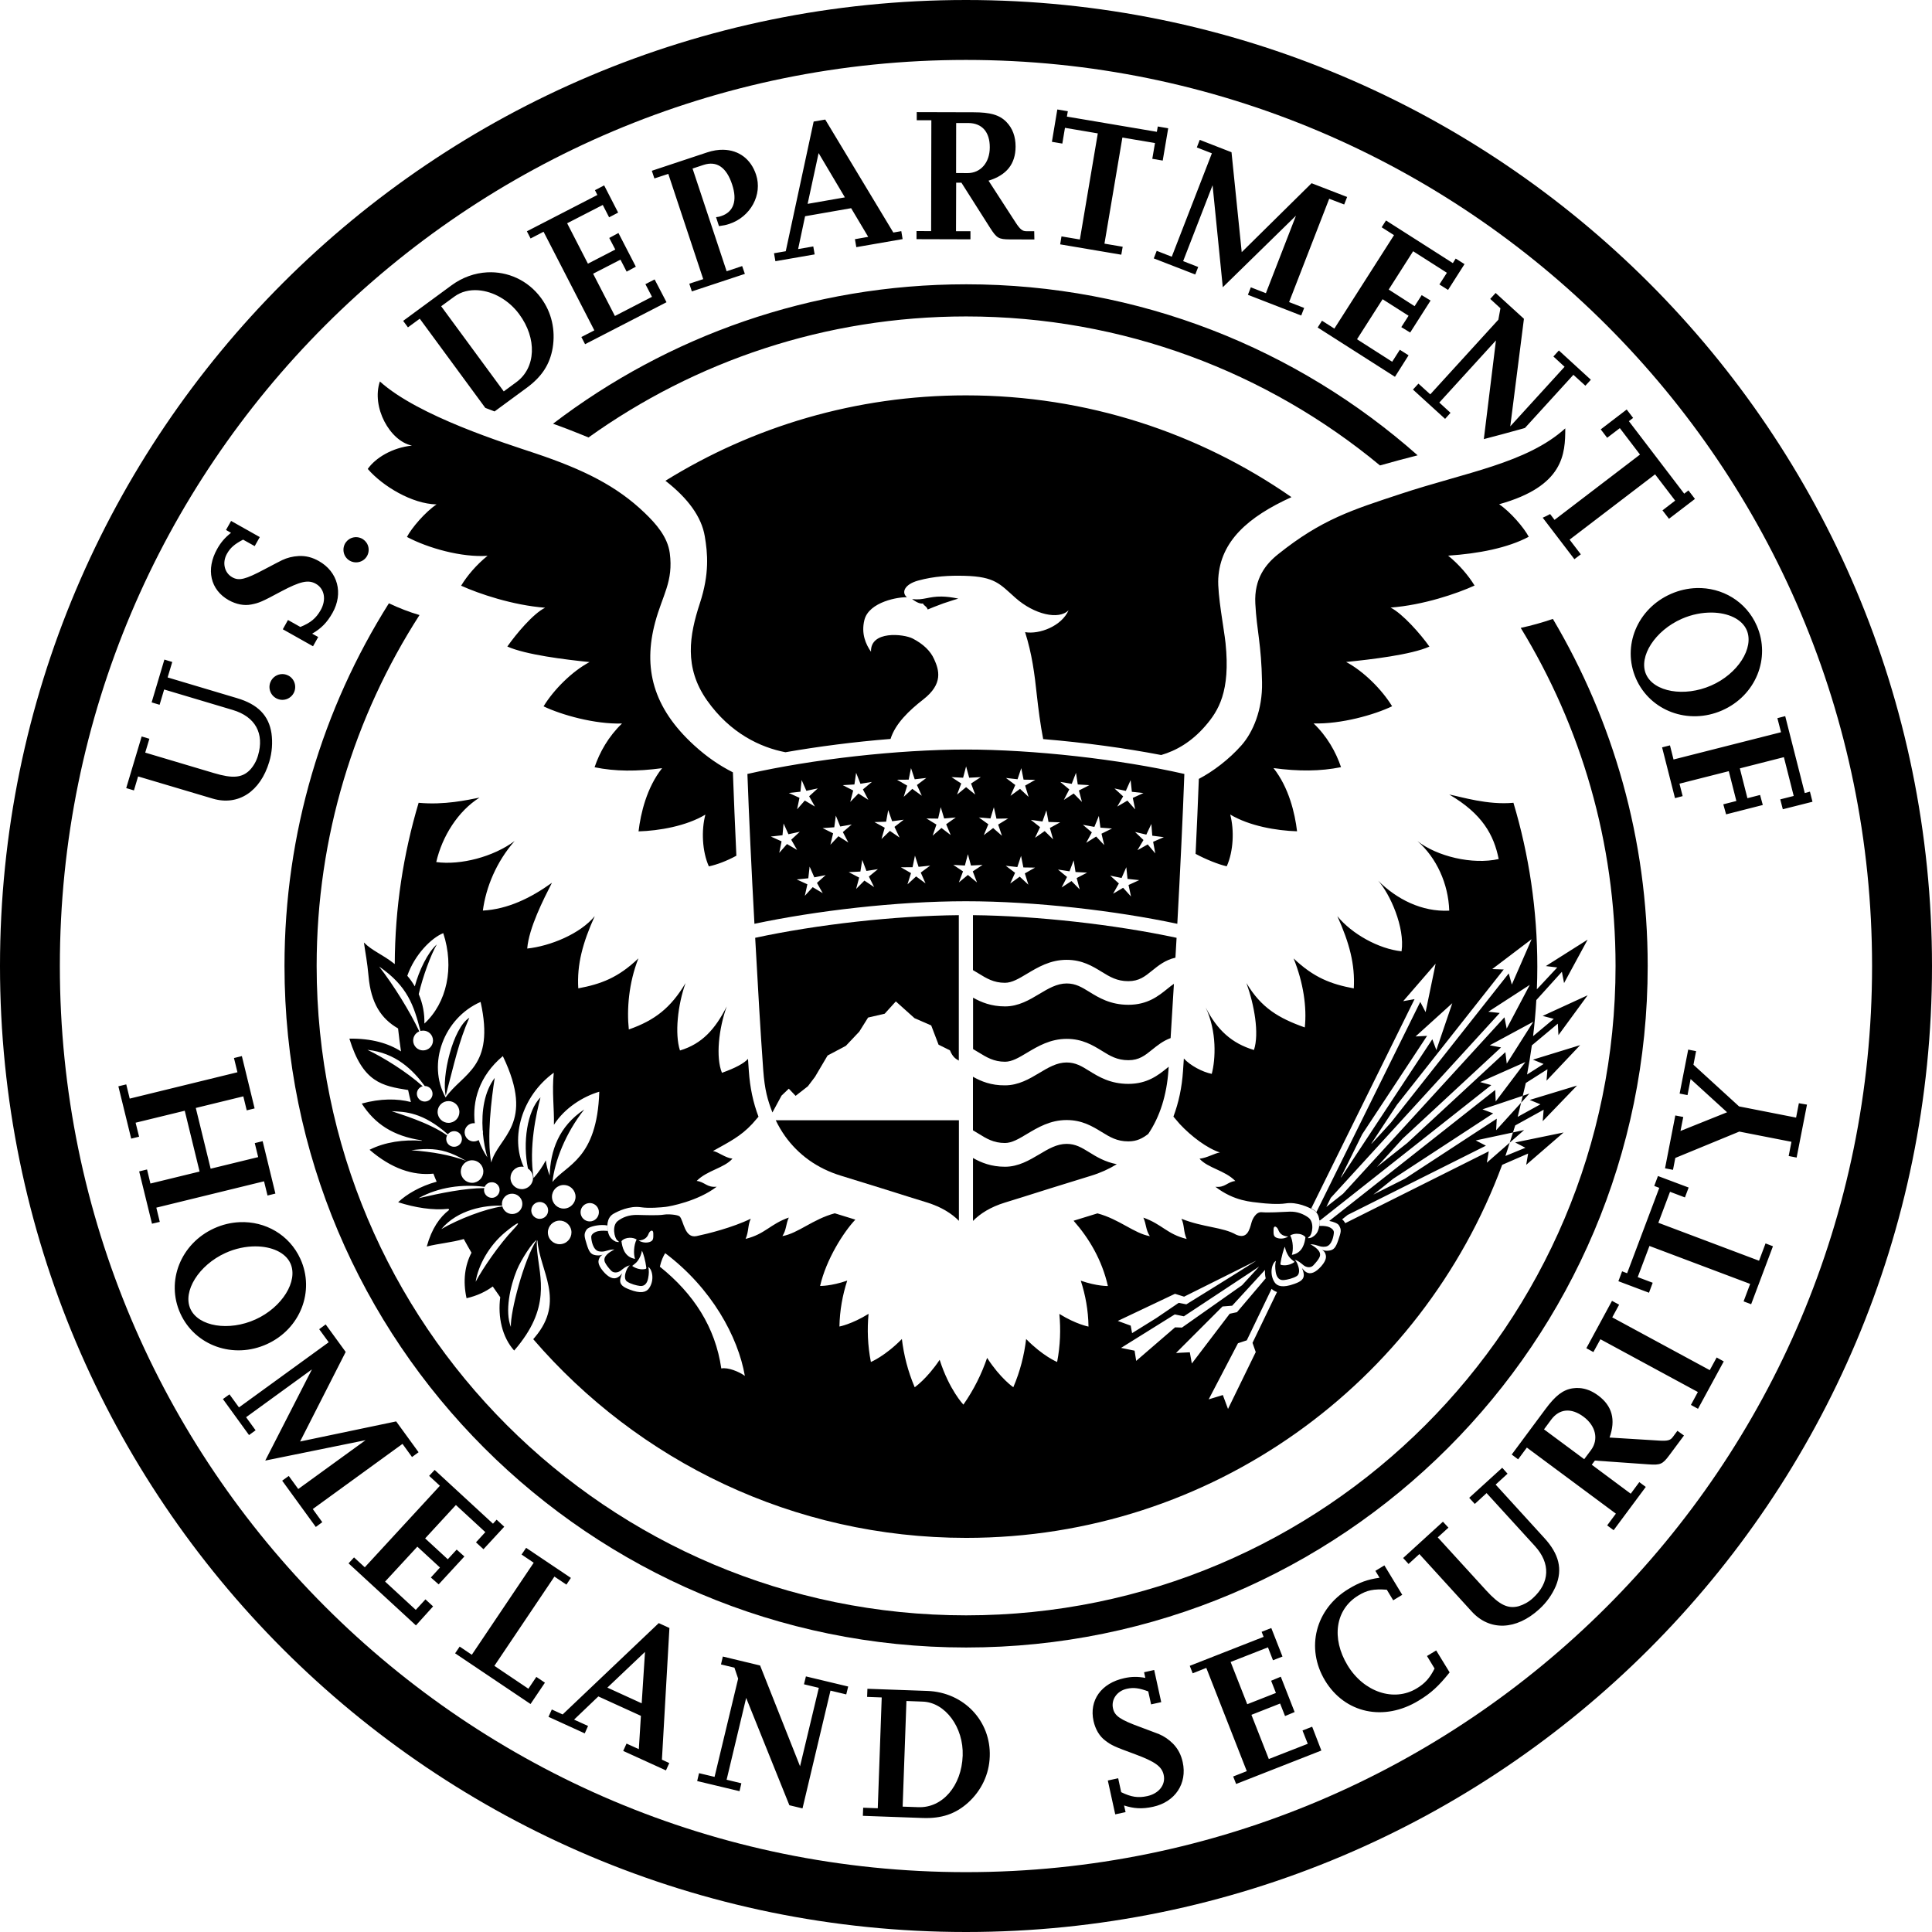
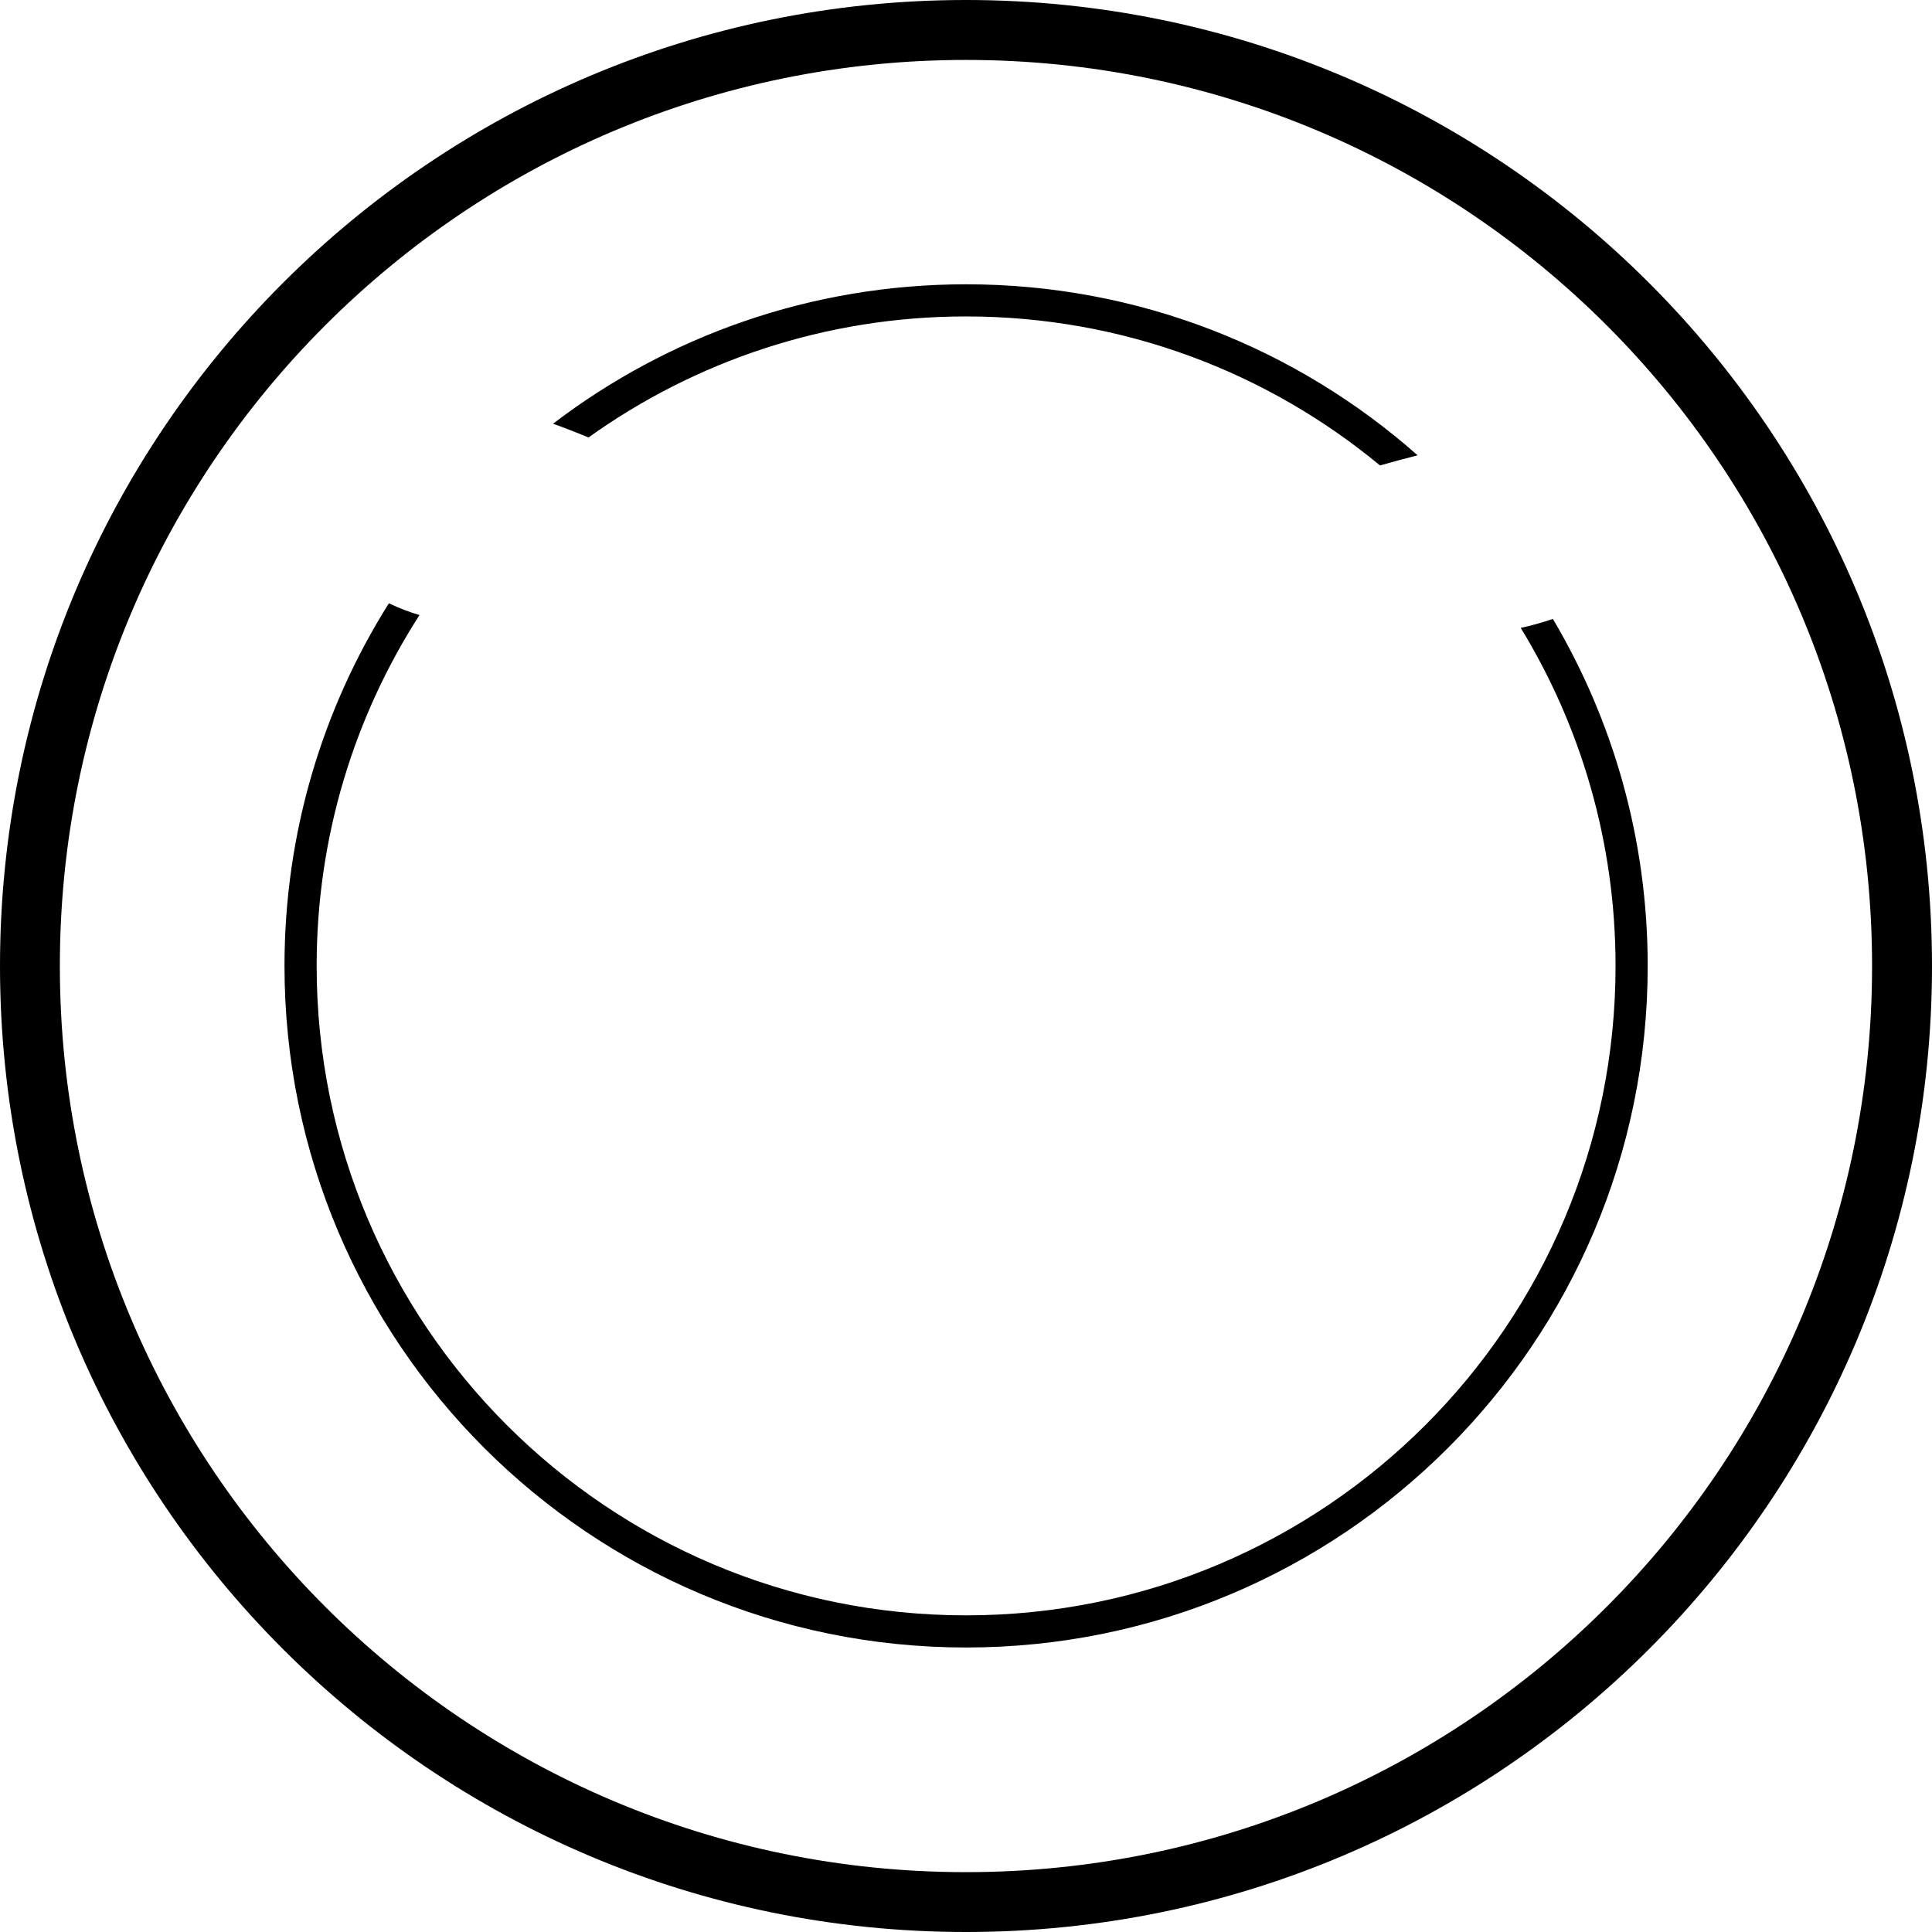
<svg xmlns="http://www.w3.org/2000/svg" id="a" viewBox="0 0 245 245">
-   <path d="M134.08,13.885l-.686,4.098,1.322.225.334-1.998,4.164.705-2.273,13.455-2.332-.393-.166,1.01,7.75,1.312.178-1.008-2.312-.393,2.273-13.455,4.135.695-.342,2,1.322.225.695-4.096-1.322-.227-.117.676-11.408-1.93.117-.676-1.332-.227h0ZM116.254,14.219v1.029h1.852l-.029,14.062-1.852-.01v1.029l6.84.02v-1.029h-1.832l.02-6.154h.666l3.646,5.742c.833,1.294,1.067,1.441,2.508,1.451l3.098.01-.02-1.049h-1c-.49,0-.783-.226-1.342-1.078l-3.451-5.33c2.293-.706,3.42-2.117,3.43-4.312,0-1.294-.382-2.343-1.186-3.156-.872-.882-2.047-1.205-4.145-1.205l-7.203-.02h0ZM104.65,15.161l-1.469.254-3.539,16.445-1.488.254.176,1.01,4.979-.863-.176-1.01-1.922.334.883-4.164,5.84-1.02,2.166,3.635-1.686.295.176,1.01,5.871-1.02-.166-1.01-1.01.176-8.635-14.326h0ZM121.252,15.6h1.539c1.735.01,2.734,1.128,2.725,3.088,0,1.931-1.156,3.264-2.832,3.264l-1.441-.01.01-6.342h0ZM152.141,17.737l-.371.961,1.91.744-5.086,13.113-1.91-.746-.373.961,5.262,2.039.373-.951-1.91-.744,3.732-9.623,1.295,12.936,9.279-9.074-3.812,9.828-1.91-.744-.373.949,6.762,2.627.373-.961-1.91-.744,5.086-13.102,1.9.725.373-.951-4.508-1.744-8.859,8.742-1.295-12.672-4.027-1.568h0ZM91.735,18.991c-.648-.013-1.339.096-2.057.334l-7.018,2.332.324.971,1.764-.578,4.43,13.348-1.766.578.324.98,6.723-2.225-.344-.99-1.969.656-4.322-13.023,1.393-.461c1.676-.549,2.91.303,3.625,2.479.686,2.058.187,3.49-1.391,4.01-.206.069-.323.107-.646.137l.371,1.137c.637-.088.903-.148,1.295-.275,2.715-.892,4.243-3.714,3.41-6.242-.654-1.999-2.202-3.128-4.146-3.166h0ZM103.809,19.413l3.332,5.615-4.725.824,1.393-6.44h0ZM76.614,23.51l-1.166.607.305.607-8.938,4.606.469.912,1.646-.854,6.439,12.506-1.646.842.471.912,10.328-5.322-1.508-2.891-1.168.598.834,1.607-4.703,2.43-2.764-5.359,3.469-1.785.783,1.52,1.166-.627-2.205-4.273-1.166.629.766,1.469-3.471,1.793-2.635-5.125,4.518-2.322.803,1.568,1.146-.598-1.773-3.449h0ZM175.76,27.96l-.549.861,1.566,1-7.564,11.848-1.568-1-.549.863,9.801,6.252,1.725-2.725-1.107-.705-.971,1.52-4.459-2.852,3.244-5.078,3.293,2.098-.922,1.441,1.127.686,2.588-4.057-1.127-.686-.902,1.4-3.283-2.107,3.098-4.859,4.281,2.732-.949,1.48,1.098.695,2.086-3.273-1.117-.705-.361.578-8.477-5.408h0ZM61.78,34.536c-1.558.083-3.127.623-4.52,1.645l-6.135,4.508.607.824,1.498-1.098,8.311,11.309c.392.157.784.304,1.176.451l4.068-2.988c1.931-1.421,2.938-2.969,3.301-5.066.372-2.283-.136-4.509-1.469-6.322-1.672-2.272-4.24-3.401-6.838-3.262h0ZM60.674,36.811c1.86.145,3.841,1.228,5.17,3.035,2.274,3.077,2.126,6.791-.363,8.613l-1.598,1.176-7.938-10.799,1.676-1.225c.864-.636,1.937-.887,3.053-.801h0ZM189.665,37.151l-.686.754,1.295,1.188-.266,1.449-8.633,9.467-1.5-1.361-.695.754,4.076,3.715.686-.766-1.42-1.303,7.182-7.879-1.537,12.514c1.49-.382,3.076-.813,4.801-1.293.137-.039.275-.078.412-.117l6.145-6.742,1.52,1.381.695-.754-4.057-3.715-.695.764,1.42,1.305-6.889,7.555,1.734-13.641-3.588-3.273h0ZM48.174,48.372c-1.098,3.244,1.256,7.557,4.068,8.135-2.489.255-4.618,1.548-5.607,2.959,1.872,2.176,5.626,4.439,8.723,4.498-1.431.96-3.166,2.988-3.754,4.125,2.675,1.421,6.94,2.618,10.223,2.393-1.382,1.107-2.577,2.507-3.352,3.791,2.225,1.009,6.536,2.479,10.652,2.793-1.519.745-3.676,3.332-4.793,4.92,2.313,1.039,7.321,1.657,10.428,1.971-2.225,1.176-4.548,3.508-5.832,5.615,2.254,1.078,6.488,2.284,9.947,2.176-1.705,1.637-2.832,3.626-3.479,5.547,2.617.539,5.38.548,8.564.117-1.94,2.45-2.714,5.693-2.988,8.016,2.597-.078,6.046-.667,8.477-2.127-.529,1.989-.411,4.665.441,6.566,1.019-.225,2.204-.656,3.488-1.352-.167-3.695-.334-7.468-.441-10.574-1.744-.892-3.272-1.93-4.908-3.42-5.253-4.792-6.498-9.829-4.949-15.611.921-3.44,2.332-5.175,1.852-8.771-.274-2.058-1.735-3.714-3.186-5.105-3.518-3.381-7.682-5.469-13.836-7.537-3.802-1.274-14.858-4.713-19.738-9.123h0ZM122.496,50.136c-13.984,0-27.038,3.97-38.111,10.83,2.871,2.234,4.577,4.585,4.988,7.035.363,2.146.618,4.733-.627,8.516-1.313,4.008-2.04,8.124.92,12.309,2.94,4.165,6.772,5.959,9.938,6.566,4.145-.725,8.752-1.323,13.328-1.686.598-1.94,2.373-3.626,4.137-4.998,2.577-1.999,2.008-3.753,1.391-5.115-.47-1.058-1.392-1.931-2.715-2.617-1.156-.598-5.399-1.039-5.291,1.676-.686-.98-1.255-2.312-.844-4.008.568-2.362,4.44-2.969,5.4-2.9-.745-.627-.285-1.647,1.41-2.117,2.058-.568,4.009-.656,5.891-.607,3.881.098,4.487,1.049,6.457,2.793,2.372,2.107,5.509,2.842,6.744,1.568-.882,2.019-3.705,3.097-5.518,2.783.882,2.793,1.194,5.224,1.508,8.154.147,1.333.423,3.576.785,5.408,5.204.431,10.418,1.147,14.965,2.02,1.891-.549,3.842-1.657,5.596-3.686,1.666-1.921,3.194-4.359,2.566-10.494-.176-1.725-1.04-6.145-.922-8.232.284-4.714,3.783-7.792,9.281-10.291-11.711-8.134-25.931-12.906-41.277-12.906h0ZM206.286,51.929l-3.293,2.52.814,1.068,1.607-1.225,2.557,3.352-10.838,8.281-.559-.736c-.314.176-.628.324-.941.461l4.018,5.262.814-.617-1.422-1.861,10.84-8.281,2.547,3.332-1.607,1.234.824,1.068,3.293-2.518-.824-1.078-.539.412-7.016-9.193.539-.412-.814-1.068h0ZM198.495,54.321c-4.88,4.42-12.68,5.596-20.873,8.311-6.174,2.038-10.006,3.223-15.523,7.633-1.578,1.254-3.077,3.098-2.91,6.273.186,3.528.763,5.045.852,9.975.069,3.508-1.145,6.342-2.615,8.008-1.558,1.764-3.587,3.301-5.4,4.252-.108,2.999-.246,6.007-.412,9.506,1.284.696,2.93,1.353,3.949,1.578.853-1.891.971-4.577.441-6.566,2.43,1.46,5.88,2.049,8.477,2.127-.274-2.323-1.048-5.566-2.988-8.016,3.185.431,5.948.412,8.564-.117-.647-1.921-1.773-3.92-3.479-5.547,3.459.108,7.703-1.088,9.957-2.176-1.284-2.107-3.607-4.439-5.832-5.615,3.107-.314,8.252-.912,10.564-1.951-1.117-1.588-3.419-4.195-4.928-4.949,4.116-.304,8.428-1.774,10.652-2.793-.784-1.284-1.98-2.684-3.352-3.791,3.851-.255,7.545-.972,10.221-2.393-.588-1.137-2.333-3.174-3.754-4.125,8.242-2.293,8.379-6.418,8.389-9.623h0ZM29.305,66.061l-.646,1.146.637.361c-.784.617-1.284,1.206-1.754,2.039-1.46,2.597-.871,5.195,1.471,6.508.941.519,1.94.725,2.861.539.951-.186,1.314-.323,3.803-1.666,2.391-1.264,3.411-1.5,4.371-.961,1.107.627,1.362,2.019.617,3.342-.588,1.039-1.275,1.607-2.578,2.137l-1.568-.883-.656,1.176,3.832,2.156.656-1.176-.764-.422c1.127-.647,1.882-1.4,2.578-2.635,1.401-2.489.684-5.214-1.736-6.576-.833-.47-1.645-.676-2.527-.637-.784.039-1.5.226-2.117.52-.304.137-1.039.539-2.225,1.156-2.45,1.303-3.253,1.5-4.105,1.02-1-.559-1.303-1.854-.686-2.961.441-.794.979-1.244,2.057-1.812l1.471.822.646-1.146-3.637-2.047h0ZM45.153,68.118c-.892,0-1.598.706-1.598,1.598s.706,1.598,1.598,1.598,1.598-.706,1.598-1.598c0-.882-.706-1.588-1.598-1.598ZM215.143,74.573c-1.079.032-2.178.27-3.244.738-4.273,1.872-6.243,6.626-4.439,10.742,1.803,4.106,6.645,5.909,10.918,4.037,4.273-1.872,6.204-6.634,4.4-10.75-1.352-3.087-4.398-4.863-7.635-4.768h0ZM119.425,75.649c-1.686-.026-2.336.509-3.762.318.715.539,1.136.608,1.381.559.02.127.256.305.314.354.157.137.236.265.285.412.323-.137,1.185-.491,1.979-.775.804-.284,1.9-.607,1.9-.607-.86-.181-1.535-.251-2.098-.26ZM217.105,77.68c2.043.033,3.784.822,4.396,2.219.98,2.264-1.137,5.565-4.508,7.035-3.4,1.49-7.27.815-8.26-1.439-.97-2.234,1.146-5.538,4.547-7.027,1.264-.555,2.598-.807,3.824-.787h0ZM20.846,83.641l-1.617,5.43,1.01.303.578-1.939,8.703,2.598c2.862.853,4.028,2.988,3.195,5.791-.206.706-.569,1.332-1.02,1.812-.99,1.009-2.195,1.108-4.557.402l-8.723-2.598.529-1.754-.98-.293-1.959,6.545.979.295.529-1.773,9.457,2.812c3.234.96,6.047-.883,7.174-4.666.363-1.215.442-2.439.285-3.605-.343-2.274-1.725-3.685-4.371-4.469l-8.801-2.627.588-1.959-1-.305h0ZM35.803,85.481c-.635,0-1.237.377-1.502,1.002-.353.833.04,1.784.873,2.137.833.353,1.784-.038,2.137-.871.343-.843-.05-1.803-.873-2.137-.208-.088-.423-.131-.635-.131h0ZM226.383,90.815l-.99.256.461,1.783-13.631,3.459-.451-1.793-1,.254,1.637,6.439.971-.256-.402-1.578,6.252-1.586.961,3.781-1.656.422.354,1.273,4.654-1.186-.344-1.273-1.605.412-.961-3.783,5.586-1.422,1.244,4.92-1.705.432.324,1.254,3.762-.951-.322-1.283-.656.178-2.48-9.752h0ZM122.483,95.05c-8.565,0-19.471,1.224-27.703,3.096.196,5.39.518,12.22.891,19.002,7.761-1.646,18.012-2.861,26.813-2.861s19.061,1.215,26.812,2.861c.372-6.782.697-13.612.893-19.002-8.222-1.872-19.14-3.096-27.705-3.096h0ZM122.512,97.184l.393,1.441,1.471-.078-1.236.812.529,1.402-1.156-.941-1.146.941.529-1.402-1.234-.812,1.471.078.381-1.441h0ZM115.525,97.401l.471,1.42,1.469-.166-1.186.893.617,1.361-1.205-.871-1.088,1.008.441-1.42-1.293-.746,1.479-.01.295-1.469h0ZM129.509,97.411l.293,1.459,1.48.021-1.283.734.439,1.43-1.086-1.018-1.207.881.607-1.371-1.186-.893,1.471.166.471-1.41h0ZM108.566,97.999l.549,1.391,1.451-.234-1.137.951.686,1.322-1.254-.803-1.039,1.068.373-1.451-1.324-.676,1.48-.088.215-1.48h0ZM136.447,97.999l.227,1.48,1.469.088-1.322.676.383,1.451-1.049-1.068-1.246.812.688-1.332-1.146-.951,1.459.244.539-1.4h0ZM101.658,98.921l.598,1.361,1.451-.305-1.098,1,.734,1.305-1.283-.766-.98,1.117.303-1.459-1.352-.619,1.471-.156.156-1.479h0ZM143.377,98.93l.156,1.479,1.471.158-1.354.617.305,1.459-.99-1.117-1.283.756.744-1.295-1.098-1,1.441.305.607-1.361h0ZM183.781,100.753c4.204,2.46,5.654,5.124,6.271,8.182-3.361.755-7.849-.353-10.299-2.273,2.411,2.107,3.92,5.41,4.027,8.82-3.469.176-6.664-1.451-9.016-3.803,1.509,1.676,3.419,5.939,2.969,8.957-2.891-.304-6.3-2.195-8.143-4.459,1.529,3.391,2.262,6.126,2.086,9.164-2.881-.539-5.055-1.353-7.633-3.803,1.245,3.087,1.694,6.194,1.42,8.752-3.322-1.176-5.527-2.489-7.398-5.625.99,2.754,1.647,6.379.951,8.486-2.812-.843-4.665-2.529-6.125-5.4,1.441,3.048,1.263,6.585.773,8.428-1.176-.235-2.714-1.048-3.537-1.949-.039.549-.07,1.088-.109,1.607-.137,2.058-.548,3.988-1.215,5.762.225.265.775.912.805.941,1.48,1.588,3.498,3.096,5.096,3.605-.686.098-1.637.695-2.588.793,1.058,1.196,3.204,1.462,4.537,2.824-1.039.118-1.283.872-2.527.734,2.391,1.842,4.576,1.912,5.801,2.059.49.059,2.098.206,3.117.049,1.441-.225,2.93.499,3.518.832.882.519.833,1.734.666,2.352-.108.372-.263.813-.93,1.156-.382.108-.618.138-.246-.146.353-.255.667-1.803-.137-2.4-.588-.431-1.411-.785-2.381-.746-1.078.049-2.736.149-3.529.07-.735-.078-1.185.891-1.293,1.293-.265.96-.558,2.156-1.949,1.559-1.705-.98-4.146-.902-6.939-2.02.402.862.225,1.598.656,2.559-2.489-.608-3.117-1.872-5.488-2.705.392.872.285,1.538.824,2.352-1.999-.353-3.861-2.146-6.645-2.891-.088.029-.166.049-.254.078-1.009.304-1.931.599-2.773.854,1.97,2.234,3.595,4.967,4.35,8.279,0,0-1.382.04-3.439-.676.588,1.803.951,3.745.98,5.822,0,0-1.559-.284-3.695-1.607.186,1.96.119,3.999-.283,6.096,0,0-1.803-.737-3.93-2.912-.245,2.029-.755,4.087-1.627,6.115,0,0-1.637-1.116-3.322-3.723-.696,2.029-1.675,4.027-3.008,5.928,0,0-1.795-1.881-3.01-5.684-1.627,2.43-3.164,3.479-3.164,3.479-.872-2.038-1.382-4.096-1.627-6.115-2.127,2.166-3.93,2.912-3.93,2.912-.412-2.097-.481-4.145-.295-6.105-2.136,1.323-3.693,1.607-3.693,1.607.039-2.068.4-4.009.988-5.822-2.058.715-3.439.676-3.439.676.774-3.381,2.989-6.85,4.469-8.408-.725-.225-1.509-.47-2.352-.725-.088-.029-.168-.049-.256-.078-2.783.745-4.643,2.538-6.643,2.891.529-.823.421-1.489.812-2.352-2.372.833-2.999,2.098-5.479,2.705.421-.96.254-1.696.656-2.559-2.303,1.127-5.468,1.911-6.869,2.205-1.539.323-1.637-1.979-2.146-2.488-.225-.225-1.459-.325-1.979-.236-.764.127-2.264.068-3.381.039-1.117-.02-1.883.315-2.471.756-.813.598-.431,2.204-.078,2.469.382.284.148.254-.234.146-.666-.343-.824-.784-.932-1.156-.167-.617-.226-1.832.666-2.352.578-.333,2.069-1.059,3.51-.834,1.019.157,2.625.01,3.115-.049.49-.049,4.097-.714,6.479-2.557-1.245.137-1.5-.607-2.539-.734,1.333-1.352,3.479-1.619,4.537-2.824-.951-.108-1.783-.861-2.469-.969,2.097-1.176,3.499-1.852,4.979-3.439.02-.029.568-.648.793-.912-.676-1.774-1.087-3.714-1.225-5.781-.029-.5-.068-1.02-.107-1.549-.519.568-1.578,1.146-3.303,1.764-.804-1.95-.412-5.605.607-8.418-1.46,2.871-3.117,4.743-5.93,5.586-.686-2.107-.283-5.791.707-8.545-1.872,3.126-3.871,4.713-7.193,5.879-.274-2.558-.01-5.919,1.215-9.016-2.568,2.46-4.754,3.264-7.625,3.803-.186-3.038.559-5.773,2.088-9.164-1.842,2.264-5.674,3.813-8.564,4.117.216-2.626,2.057-6.223,3.135-8.34-2.724,1.96-5.624,3.351-8.76,3.527.392-2.979,1.734-6.214,4.027-8.82-2.695,1.999-6.831,3.087-9.938,2.666.755-3.273,2.764-6.467,5.488-8.172-1.578.304-4.44.96-7.723.656-1.94,6.488-2.998,13.346-3.027,20.451-1.646-1.294-2.783-1.617-3.91-2.734.216,1.539.411,2.372.588,4.283.304,3.42,1.596,5.38,3.742,6.615.108.98.226,1.94.373,2.91-1.588-1.019-3.724-1.656-6.547-1.617,1.715,5.576,4.166,5.988,7.449,6.518.108.51.224,1.02.352,1.52-1.744-.451-3.841-.461-6.232.195,1.646,2.558,3.94,4.115,7.596,4.664.01.02.01.039.02.059-2.254-.186-4.685.147-6.625,1.137,2.773,2.391,5.497,3.294,8.094,3.029.127.343.265.677.412,1.02-2.058.549-3.862,1.616-4.881,2.605,2.166.686,4.382,1.05,6.391.834.02.049.049.097.068.146-1.176.902-2.205,2.351-2.832,4.635,1.539-.392,3.116-.498,4.693-.949.314.578.647,1.156.98,1.734-.833,1.578-1.117,3.566-.627,5.771,1.323-.304,2.421-.824,3.322-1.49.314.461.628.912.951,1.363-.333,2.528.255,5.076,1.764,6.762.608-.686,1.086-1.344,1.508-1.98,3.263-4.988,1.295-8.575,1.363-11.809.029-.069.049-.127.078-.205.265,3.851,3.615,7.654-.314,12.299-.078.088-.146.166-.215.254,13.289,15.425,32.947,25.197,54.908,25.197,31.173,0,57.742-19.689,67.963-47.305l3.293-1.432-.246,1.432,4.744-4.105-6.145,1.264,1.303.676-2.537,1.039c.196-.553.359-1.122.541-1.682l-2.895,2.533.246-1.439-18.209,9.113c-.029-.049-.049-.097-.088-.156-.078-.127-.175-.236-.303-.334.147-.118.391-.314.705-.559l17.531-8.779-1.293-.668,4.723-1.01c.091-.299.197-.591.285-.891l3.605-1.99-.117,1.451,4.352-4.518-5.998,1.822,1.354.559-2.883,1.588c.159-.589.284-1.195.43-1.791l-3.162,3.486.078-1.461-11.652,7.615c-1.411.706-2.793,1.402-3.998,2.01.784-.617,1.645-1.294,2.518-2.01l12.682-8.291-1.363-.51,5.107-1.715c.126-.544.275-1.077.391-1.627l2.744-1.744-.117,1.451,4.264-4.508-5.988,1.842,1.352.549-2.096,1.332c.235-1.225.431-2.449.607-3.693l3.293-2.754.078,1.459,3.703-5.057-5.703,2.617,1.412.373-2.627,2.195c.186-1.509.324-3.04.412-4.578l3.242-3.586.275,1.432,2.988-5.508-5.301,3.352,1.449.176-2.586,2.773c.039-.951.059-1.911.059-2.871,0-7.223-1.059-14.2-3.029-20.785-3.283.304-6.565-.745-8.143-1.049h0ZM193.102,138.962c-.068.293-.138.584-.209.875l1.051-1.158-.842.283h0ZM191.865,143.606c-.133.436-.278.866-.418,1.299l1.83-1.602-1.412.303h0ZM119.299,102.36l.43,1.43,1.471-.127-1.215.863.578,1.371-1.176-.902-1.117.98.48-1.41-1.266-.775,1.48.02.334-1.449h0ZM126.032,102.37l.332,1.449,1.48-.029-1.264.775.479,1.42-1.117-.98-1.186.902.578-1.381-1.205-.863,1.471.127.432-1.42h0ZM112.636,102.731l.498,1.412,1.471-.195-1.176.91.646,1.354-1.225-.844-1.068,1.029.412-1.432-1.305-.715,1.48-.049.266-1.471h0ZM132.695,102.761l.266,1.471,1.48.049-1.305.715.412,1.441-1.068-1.049-1.225.854.637-1.354-1.166-.92,1.471.205.498-1.412h0ZM105.992,103.429l.559,1.381,1.459-.254-1.127.959.697,1.324-1.256-.795-1.02,1.078.344-1.449-1.332-.658,1.479-.107.197-1.479h0ZM139.349,103.468l.197,1.488,1.469.109-1.332.656.344,1.449-1.02-1.088-1.264.795.715-1.324-1.137-.959,1.459.264.568-1.391h0ZM99.367,104.427l.617,1.363,1.441-.314-1.088,1.01.744,1.293-1.283-.744-.98,1.117.293-1.461-1.361-.607,1.48-.166.137-1.49h0ZM146.004,104.487l.119,1.488,1.469.188-1.361.588.273,1.469-.961-1.137-1.303.734.766-1.293-1.068-1.02,1.43.334.637-1.352h0ZM122.74,108.317l.391,1.441,1.471-.078-1.244.822.539,1.402-1.156-.951-1.146.951.529-1.402-1.236-.822,1.471.078.383-1.441h0ZM116.027,108.505l.459,1.42,1.471-.156-1.195.883.607,1.371-1.195-.883-1.098,1.01.451-1.43-1.285-.736,1.48-.01.305-1.469h0ZM129.482,108.534l.293,1.469,1.48.02-1.293.736.449,1.43-1.098-1.02-1.205.873.617-1.361-1.186-.893,1.471.166.471-1.42h0ZM109.343,109.044l.529,1.4,1.459-.225-1.146.939.666,1.334-1.234-.824-1.049,1.059.383-1.439-1.322-.688,1.479-.078.236-1.479h0ZM136.155,109.102l.234,1.479,1.471.08-1.324.686.383,1.439-1.039-1.059-1.254.814.686-1.332-1.146-.941,1.461.225.529-1.391h0ZM102.669,109.895l.598,1.363,1.439-.285-1.107.99.736,1.303-1.275-.764-.998,1.098.322-1.461-1.352-.617,1.469-.146.168-1.48h0ZM142.829,109.974l.156,1.48,1.48.156-1.354.617.314,1.461-1-1.107-1.273.754.734-1.303-1.098-.99,1.441.295.598-1.363h0ZM56.208,118.333c1.441,4.351.449,8.86-2.393,11.467.039-1.215-.186-2.5-.715-3.734.51-2.215,1.548-5.027,2.293-6.301-1.137.99-2.264,3.321-2.793,5.32-.274-.47-.579-.92-.951-1.342.951-2.724,3.069-4.803,4.559-5.41h0ZM194.228,119.099l-2.51,5.752-.393-1.412-14.943,18.924c-.823.911-1.638,1.813-2.441,2.666l-.029-.02c1.058-1.597,2.186-3.313,3.244-4.92l13.533-17.148-1.459-.051,4.998-3.791h0ZM182.056,122.204l-1.273,6.144-.678-1.293-13.17,26.656c-.098-.118-.226-.236-.383-.324-.078-.039-.166-.097-.273-.146l13.102-26.539-1.441.256,4.117-4.754h0ZM48.076,122.567c3.636,2.499,4.419,4.989,5.242,8.184.029-.01.06-.021.09-.031.686-.137,1.341.294,1.479.98.137.676-.304,1.343-.99,1.48-.676.137-1.341-.304-1.479-.98-.118-.608.205-1.185.754-1.41-1.176-2.499-3.273-5.89-5.096-8.223h0ZM135.275,124.714c-1.254,0-2.332.646-3.479,1.332-1.225.735-2.627,1.578-4.342,1.578-1.754,0-3.028-.529-4.057-1.107v6.518c.235.137.46.273.686.41,1.039.637,1.94,1.195,3.371,1.195.882,0,1.764-.529,2.793-1.146,1.382-.823,2.94-1.754,5.027-1.754,1.98,0,3.293.804,4.449,1.51,1.039.647,1.93,1.195,3.371,1.195,1.362,0,2.096-.597,3.018-1.342.637-.51,1.364-1.108,2.334-1.461.137-2.166.273-4.478.42-6.879-.255.167-.528.382-.852.646-1.107.892-2.49,2.01-4.92,2.01-2.283,0-3.763-.902-4.949-1.637-.97-.598-1.744-1.068-2.871-1.068h0ZM193.996,124.89l-2.93,5.547-.285-1.432-20.461,22.373c-.882.696-1.617,1.274-2.127,1.676.176-.353.363-.735.568-1.156l21.422-23.441-1.449-.156,5.262-3.41h0ZM60.946,127.056c1.852,8.33-2.254,9.007-4.439,12.113-2.381-4.263-.225-10.075,4.439-12.113ZM184.166,127.222l-2.02,5.939-.51-1.373-11.496,17.426c-.039.049-.088.097-.127.146.823-1.666,1.764-3.567,2.725-5.518l8.232-12.484-1.461.078,4.656-4.215h0ZM59.516,129.063c-2.087,1.284-3.549,7.527-2.99,9.869,1.078-4.028,1.638-6.831,2.99-9.869ZM194.436,129.573l-3.361,5.303-.176-1.451-12.447,11.525c-1.274,1.019-2.587,2.047-3.842,3.037,1.029-1.137,2.127-2.341,3.254-3.586l12.486-11.574-1.432-.273,5.518-2.98h0ZM214.084,133.102l-1.088,5.576,1,.195.393-2.039,4.625,4.215-5.91,2.371.354-1.773-1.01-.195-1.303,6.703,1.01.195.293-1.51,8.115-3.342,6.615,1.295-.354,1.803,1.01.195,1.312-6.713-1.029-.176-.352,1.822-7.232-1.42-5.783-5.283.334-1.725-1-.195h0ZM46.594,133.132c3.606.382,5.772,2.557,7.271,4.586.47,0,.892.342.971.822.098.539-.264,1.048-.812,1.137-.539.088-1.049-.274-1.146-.812-.088-.51.235-.99.725-1.117-2.058-1.852-5.028-3.674-7.008-4.615h0ZM30.67,133.925l-1,.246.441,1.803-13.662,3.342-.439-1.803-1,.244,1.627,6.635,1-.246-.441-1.773,6.232-1.518,1.881,7.711-6.232,1.52-.432-1.783-.998.244,1.627,6.635.988-.234-.439-1.803,13.66-3.342.441,1.803,1-.246-1.617-6.645-1,.246.432,1.773-6.027,1.471-1.883-7.703,6.027-1.471.432,1.775,1-.246-1.617-6.635h0ZM63.764,133.925c4.185,8.702-.587,10.172-1.469,13.494-.588-3.116.028-8.133.439-10.73-1.323,1.764-1.684,4.224-1.527,6.605,0,.029.01.049.02.078.029.118.02.236.01.354.098,1.058.294,2.106.568,3.047-.441-.647-.823-1.392-1.107-2.205-.118.069-.246.129-.393.158-.627.127-1.234-.285-1.361-.912-.127-.617.283-1.234.91-1.361.118-.02.236-.022.354-.012-.323-2.793.528-5.977,3.557-8.516h0ZM193.444,134.671l-3.773,5.008-.059-1.461-21.049,16.611c.568.108,1.078.314,1.225.549.363.578.265.862-.068,1.852-.323.951-.558,1.283-1.186,1.361-.176.02-.501.059-.873-.088.186.127.324.235.412.49.088.255.245.706-.529,1.588-.696.784-1.344,1.068-1.883.754-.304-.176-.402-.372-.549-.529.078.206.168.443.207.678.127.784-.47,1.077-1.225,1.342-1.431.51-2.128.285-2.461-.215-.715-1.088-.312-2.48.168-2.715-.118.421-.108.881-.029,1.391.069.421.263,1.108,1.037,1.039.421-.039,1.186-.216,1.646-.51.333-.216.344-.774.178-1.244-.078-.235-.177-.577-.461-.822.47.127.745.382,1.117.686.363.304.921.372,1.244.039.402-.431.656-.745.793-1.039.363-.755-.607-1.343-1.166-1.656.99.039,1.148.422,1.951.305.794-.118,1.029-1.393,1.039-1.814.01-.304-.364-.617-.824-.734-.353-.088-.755-.088-1.059-.078.039-.206.059-.45.039-.695.039,0,.07-.012.1-.012l.498-.391,21.207-16.758-1.41-.383,5.742-2.547h0ZM70.224,136.032c-.245,2.411.069,4.538.02,6.605,1.362-2.156,3.743-3.607,5.752-4.195-.274,8.594-4.205,9.252-5.939,11.447.284-2.646,1.648-6.175,4.029-9.193-3.244,2.156-4.293,5.253-4.381,8.379-.265-.666-.412-1.312-.49-1.93-.382.735-.882,1.48-1.549,2.244-.627-3.93.344-8.192.873-10.23-1.705,1.715-2.274,5.772-1.588,9.025.304.196.539.518.617.91.157.764-.343,1.519-1.117,1.676-.774.157-1.529-.343-1.686-1.117-.157-.774.343-1.529,1.117-1.686.186-.029.363-.029.529,0-1.705-3.675-.303-8.937,3.812-11.936h0ZM56.88,139.632c.642.004,1.219.452,1.348,1.104.157.755-.333,1.48-1.078,1.627-.745.157-1.48-.333-1.627-1.078-.157-.755.333-1.48,1.078-1.627.093-.018.188-.026.279-.025h0ZM49.673,140.913c1.695.078,3.901.098,7.115,2.93.147-.186.362-.334.627-.383.549-.098,1.058.266,1.146.805.098.549-.266,1.058-.814,1.146-.539.088-1.058-.266-1.146-.814-.039-.225.002-.431.1-.617-2.332-1.646-6.008-2.704-7.027-3.066h0ZM135.265,145.057c-1.254,0-2.332.646-3.479,1.332-1.235.725-2.627,1.568-4.342,1.568-1.754,0-3.028-.529-4.057-1.107v7.979c.911-.931,2.214-1.766,4.066-2.334l2.273-.705c1.901-.608,4.509-1.421,8.615-2.686,1.196-.363,2.292-.861,3.281-1.469-1.49-.284-2.577-.941-3.488-1.51-.97-.598-1.744-1.068-2.871-1.068h0ZM54.177,145.712c1.807.004,3.088.466,4.727,1.385.216.069.257.078.07.059-2.009-.696-3.99-1.077-6.812-1.293.752-.1,1.413-.152,2.016-.15h0ZM59.868,147.136c.665.001,1.261.469,1.398,1.146.157.764-.343,1.519-1.117,1.686-.774.157-1.529-.343-1.686-1.117-.157-.774.343-1.529,1.117-1.686.097-.02.192-.029.287-.029h0ZM210.248,149.134l-.471,1.256.639.244-4.078,10.828-.637-.244-.471,1.254,3.881,1.461.471-1.264-1.9-.717,1.488-3.949,12.77,4.812-.832,2.215.959.361,2.764-7.35-.939-.361-.824,2.195-12.77-4.812,1.48-3.93,1.891.715.471-1.254-3.891-1.461h0ZM62.398,149.923c.462.011.868.347.945.818.088.529-.274,1.048-.803,1.146-.539.088-1.049-.274-1.146-.812-.029-.137-.02-.285.02-.412h-.01c-2.46.01-5.459.617-8.33,1.283,2.548-1.421,5.596-1.812,8.389-1.439.127-.294.401-.519.734-.568.067-.012.135-.017.201-.016h0ZM71.496,150.27c.697,0,1.317.495,1.463,1.207.157.794-.364,1.587-1.178,1.754-.804.167-1.587-.362-1.754-1.166-.167-.813.353-1.599,1.166-1.766.102-.021.203-.029.303-.029h0ZM64.949,151.374c.604.006,1.139.434,1.268,1.043.137.696-.314,1.373-1.01,1.51-.676.137-1.324-.285-1.5-.932h-.059c-2.068.284-5.518,1.597-7.684,2.871,2.107-2.499,5.557-3.047,7.625-2.969.029,0,.058.01.088.01-.137-.686.314-1.373,1.01-1.51.088-.017.175-.024.262-.023h0ZM68.449,152.425c.496,0,.936.35,1.039.855.118.578-.244,1.146-.842,1.264-.568.118-1.136-.264-1.254-.842-.108-.578.264-1.138.842-1.256.072-.015.144-.022.215-.021h0ZM74.734,152.561c.569-.026,1.078.365,1.193.934.118.627-.285,1.246-.912,1.373s-1.244-.285-1.371-.912.283-1.244.91-1.371c.06-.012.121-.021.18-.023h0ZM70.977,154.788c.697,0,1.317.495,1.463,1.207.157.804-.362,1.597-1.176,1.754-.804.167-1.599-.362-1.756-1.166-.167-.813.364-1.597,1.168-1.764.102-.021.201-.031.301-.031h0ZM30.391,154.985c-1.079.047-2.175.301-3.236.783-4.243,1.931-6.145,6.714-4.283,10.801,1.862,4.087,6.733,5.811,10.977,3.881,4.243-1.931,6.104-6.724,4.242-10.811-1.396-3.065-4.463-4.795-7.699-4.654h0ZM65.647,155.137c.129-.02-.009.204-.527.748-1.813,1.911-3.911,4.979-4.803,6.664.323-2.097,1.715-4.605,3.754-6.291.805-.667,1.411-1.096,1.576-1.121h0ZM76.315,155.348c.263-.006.51.012.711.059-.01.255.019.499.059.695-.294-.029-.823-.069-1.254.029-.47.108-.854.401-.854.715,0,.421.206,1.707,1,1.844.794.137.969-.236,1.949-.246-.568.294-1.548.853-1.215,1.617.137.294.374.627.775,1.059.314.353.872.294,1.244,0,.372-.294.657-.548,1.137-.656-.294.235-.402.568-.49.803-.176.47-.187,1.029.137,1.244.451.314,1.215.51,1.627.559.774.088.98-.596,1.059-1.008.098-.51.118-.961.01-1.393.48.245.842,1.647.088,2.715-.353.49-1.058.695-2.459.146-.735-.284-1.333-.587-1.166-1.381.049-.235.136-.472.225-.678-.147.157-.255.343-.568.52-.549.304-1.195-.009-1.861-.803-.755-.911-.588-1.343-.48-1.598.098-.255.236-.353.432-.48-.372.137-.697.088-.873.068-.627-.088-.852-.43-1.146-1.391-.304-.99-.392-1.293-.02-1.852.22-.331,1.147-.569,1.935-.588ZM161.674,155.548c.141-.017.331.166.424.398.147.402.44.803,1.264.861-.578.353-1.194.294-1.537.127-.333-.167-.334-.43-.324-1.027.004-.243.077-.348.174-.359h0ZM82.647,156.057c.109-.003.195.096.199.357.01.598.011.863-.332,1.029-.333.167-.932.216-1.529-.127.813-.059,1.117-.46,1.264-.861.083-.221.259-.395.398-.398h0ZM164.434,156.454c.432-.006.869.135,1.113.432-.088.706-.333,2.019-1.725,2.244.196-.578.177-1.763-.205-2.459.227-.139.521-.213.816-.217h0ZM79.85,156.964c.319-.007.641.067.881.217-.372.706-.413,1.881-.197,2.459-1.392-.225-1.636-1.548-1.725-2.244.226-.281.631-.423,1.041-.432h0ZM68.049,157.249c-1.617,2.499-3.352,9.124-3.264,11.025-.784-1.97-.099-5.145.754-7.213.588-1.431,2.059-3.607,2.51-3.812h0ZM32.399,158.055c2.044.005,3.797.768,4.428,2.152,1.019,2.244-1.049,5.577-4.41,7.105-3.381,1.539-7.252.912-8.271-1.332-1.009-2.215,1.059-5.547,4.439-7.086,1.257-.573,2.588-.843,3.814-.84h0ZM162.939,158.1c.078.441.245.854.51,1.246.216.304.509.499.725.676-.372.294-.913.451-1.354.432-.451-.02-.469-.089-.439-.256.108-.745.392-1.804.559-2.098h0ZM81.404,158.61c.176.294.461,1.343.549,2.098.029.167.009.236-.432.256-.441.02-.979-.147-1.352-.432.216-.186.519-.372.725-.676.274-.392.431-.805.51-1.246h0ZM84.353,158.915c5.899,4.439,9.241,10.604,10.104,15.562-.745-.539-2.136-1.108-2.988-.941-.764-5.233-3.499-9.467-7.791-12.906.176-.794.441-1.342.676-1.715h0ZM159.273,159.886c-.01.02-.029.029-.049.039,0,0-.049.029-.137.088-1.705,1.107-8.645,5.391-8.645,5.391l-.969-.188-2.854,1.941-3.057,1.9-.176-.951-1.637-.598,7.252-3.439,1.156.363,9.113-4.547h0ZM159.675,160.62c-.333.363-1.294,1.411-2.166,2.361l-7.625,5.371-.871-.029-4.93,4.252-.205-1.293-1.715-.354,6.113-3.811.697-.432,1.186.244-.01-.02,9.525-6.291h0ZM160.419,161.042c-.029.363,0,.725.088,1.068l-3.645,4.291-.922.197-4.803,6.311-.254-1.422-1.432.068-.068.029.02-.02-.273.012,5.791-5.793.107-.107,1.227-.098,4.164-4.537h0ZM161.253,163.442c.196.186.421.314.686.402l-3.107,6.447.412,1.166-3.518,7.213-.656-1.764-1.795.549,3.715-7.115,1.146-.381-.02-.01,3.137-6.508h0ZM204.421,164.962l-3.254,6.006.893.49.891-1.627,12.357,6.693-.881,1.637.9.49,3.264-6.008-.9-.498-.873,1.605-12.367-6.693.871-1.605-.9-.49h0ZM41.301,167.95l-.824.607,1.207,1.656-11.379,8.262-1.205-1.656-.832.598,3.312,4.566.832-.607-1.205-1.656,8.35-6.066-5.92,11.564,12.721-2.588-8.535,6.193-1.205-1.656-.834.6,4.264,5.869.822-.607-1.205-1.666,11.377-8.262,1.207,1.666.832-.607-2.842-3.91-12.182,2.549,5.781-11.359-2.537-3.488h0ZM200.271,176.02c-.276-.018-.554-.007-.836.035-1.235.186-2.185.93-3.439,2.615l-4.293,5.783.814.607,1.105-1.49,11.291,8.379-1.107,1.49.822.607,4.076-5.488-.822-.607-1.088,1.469-4.939-3.674.393-.529,6.791.48c1.529.108,1.794-.01,2.656-1.166l1.852-2.49-.832-.598-.598.805c-.294.392-.637.498-1.666.439l-6.342-.391c.804-2.264.334-4.009-1.43-5.322-.779-.581-1.581-.901-2.408-.955h0ZM198.566,178.884c.701-.062,1.466.194,2.25.777,1.548,1.156,1.941,2.872.941,4.225l-.861,1.156-5.098-3.783.912-1.234c.519-.696,1.155-1.078,1.855-1.141h0ZM190.498,186.13l-4.186,3.811.707.775,1.498-1.373,6.125,6.713c1.999,2.195,1.912,4.636-.254,6.605-.539.5-1.185.843-1.812,1.029-1.362.353-2.441-.177-4.107-2l-6.145-6.732,1.354-1.234-.697-.754-5.047,4.605.688.754,1.371-1.254,6.645,7.291c2.274,2.489,5.634,2.373,8.555-.303.941-.853,1.637-1.854,2.107-2.941.872-2.117.411-4.036-1.451-6.074l-6.184-6.783,1.51-1.381-.676-.754h0ZM55.118,186.403l-.697.754,1.363,1.256-9.525,10.338-1.363-1.254-.695.754,8.545,7.869,2.176-2.41-.969-.893-1.227,1.334-3.891-3.588,4.088-4.428,2.871,2.645-1.156,1.266.99.871,3.262-3.537-.979-.873-1.127,1.225-2.871-2.645,3.9-4.234,3.732,3.439-1.186,1.295.951.871,2.635-2.852-.969-.893-.461.51-7.398-6.82h0ZM66.72,196.282l-.578.852,1.539,1.039-7.85,11.672-1.539-1.039-.578.854,9.565,6.428,1.824-2.705-1.088-.734-1.01,1.5-4.312-2.9,7.615-11.32,1.52,1.02.568-.852-5.676-3.812h0ZM175.56,198.507l-1.146.695.529.873c-1.529.216-2.577.597-3.93,1.42-4.204,2.538-5.468,7.507-2.979,11.623,2.519,4.155,7.457,5.222,11.857,2.547,1.597-.96,2.558-1.861,3.939-3.586l-1.705-2.783-1.166.705.961,1.588c-.608,1.205-1.215,1.892-2.264,2.52-2.881,1.754-6.704.469-8.762-2.912-2.097-3.459-1.549-7.103,1.352-8.867,1.107-.676,1.922-.854,3.617-.736l.812,1.344,1.146-.697-2.264-3.732h0ZM83.54,205.827l-12.191,11.584-1.373-.629-.42.932,4.596,2.098.42-.941-1.773-.803,3.078-2.941,5.398,2.461-.264,4.223-1.559-.705-.422.932,5.42,2.469.422-.93-.932-.432.951-16.699-1.352-.617h0ZM161.214,206.454l-1.227.48.256.637-9.369,3.676.373.949,1.725-.686,5.135,13.092-1.725.678.373.949,10.809-4.242-1.166-3.02-1.225.48.666,1.686-4.939,1.932-2.205-5.605,3.637-1.432.627,1.588,1.215-.51-1.754-4.479-1.227.51.609,1.549-3.637,1.43-2.107-5.359,4.734-1.854.637,1.637,1.205-.471-1.42-3.615h0ZM81.794,209.481l-.42,6.518-4.352-1.99,4.771-4.527h0ZM91.663,210.069l-.234,1,1.705.412.471,1.391-2.99,12.457-1.969-.471-.236,1,5.371,1.283.234-1-1.871-.451,2.479-10.377,5.479,13.611,1.666.402,3.547-14.936,2,.48.246-1-5.361-1.283-.246,1,1.883.451-2.381,9.945-5.066-12.779-4.725-1.137h0ZM146.366,211.774l-1.283.285.156.715c-.98-.176-1.755-.167-2.686.039-2.901.637-4.459,2.803-3.881,5.43.235,1.049.745,1.932,1.5,2.49.774.588,1.118.754,3.773,1.725,2.528.941,3.39,1.547,3.625,2.625.274,1.245-.608,2.362-2.088,2.686-1.166.255-2.039.117-3.303-.5l-.381-1.764-1.314.285.941,4.291,1.312-.283-.195-.844c1.235.402,2.294.472,3.676.168,2.803-.608,4.359-2.951,3.762-5.666-.206-.931-.588-1.666-1.205-2.312-.549-.559-1.166-.97-1.793-1.234-.304-.127-1.087-.403-2.342-.883-2.607-.951-3.292-1.43-3.498-2.381-.255-1.127.509-2.214,1.754-2.488.882-.196,1.568-.089,2.715.332l.361,1.646,1.285-.283-.893-4.078h0ZM109.999,214.157l-.039,1.029,1.852.068-.5,14.053-1.852-.068-.039,1.029,7.564.273h.02c2.391.088,4.147-.509,5.734-1.92,1.715-1.548,2.695-3.617,2.773-5.861.176-4.518-3.293-8.163-7.898-8.33l-7.615-.273h0ZM114.948,215.706l2.066.078c2.862.098,5.194,3.263,5.066,6.85-.137,3.832-2.558,6.655-5.635,6.537l-1.979-.07.48-13.395h0Z" />
  <path d="M122.51,36.053c-19.688,0-37.846,6.586-52.379,17.68.686.245,1.38.499,2.076.773.833.323,1.638.647,2.422.971,13.494-9.653,30.026-15.348,47.881-15.348,19.943,0,38.239,7.096,52.488,18.895,1.607-.461,3.176-.872,4.773-1.283-15.249-13.494-35.3-21.688-57.262-21.688h0ZM49.315,76.506c-8.389,13.318-13.238,29.087-13.238,45.982,0,47.735,38.698,86.434,86.434,86.434s86.436-38.698,86.436-86.434c0-16.062-4.391-31.115-12.025-44.002-1.372.47-2.743.853-4.076,1.137,7.624,12.485,12.025,27.166,12.025,42.865,0,45.481-36.868,82.357-82.359,82.357s-82.357-36.876-82.357-82.357c0-16.385,4.792-31.664,13.043-44.492-1.313-.382-2.597-.883-3.881-1.49h-.002Z" />
  <path d="M122.5,0C54.851,0,0,54.84,0,122.5s54.85,122.5,122.5,122.5,122.5-54.84,122.5-122.5S190.16,0,122.5,0ZM122.5,237.41c-63.464,0-114.91-51.449-114.91-114.91S59.039,7.6,122.5,7.6s114.9,51.449,114.9,114.9c.01,63.464-51.44,114.91-114.9,114.91Z" />
-   <path d="M121.59,142.064h-23.216c.343.715.735,1.382,1.186,2.019,1.676,2.342,4.057,4.087,7.076,5.008,4.106,1.264,6.713,2.078,8.624,2.685l2.274.706c1.862.578,3.156,1.411,4.067,2.332v-12.75h-.01Z" />
-   <path d="M121.59,116.054c-8.075.069-18.014,1.186-25.824,2.871.333,6.086.677,12.024,1.02,16.758.186,2.558.558,3.803,1.166,5.391l1.156-2.137.922-.881.863.91,1.557-1.215.902-1.195,1.598-2.705,2.312-1.225,1.705-1.803,1.117-1.785,2.107-.488,1.41-1.559,2.373,2.127,2.115.92.932,2.441,1.441.715c.382.911.755,1.077,1.127,1.303v-18.443h0ZM123.383,116.054v6.969c.235.137.46.273.686.41,1.039.637,1.94,1.197,3.371,1.197.882,0,1.764-.529,2.793-1.146,1.382-.823,2.94-1.766,5.027-1.766,1.98,0,3.293.814,4.449,1.52,1.039.637,1.93,1.186,3.371,1.186,1.372,0,2.106-.597,3.027-1.342.764-.617,1.667-1.353,2.951-1.637.049-.833.097-1.677.146-2.52-7.811-1.676-17.747-2.793-25.822-2.871h0ZM135.27,134.734c-1.254,0-2.332.646-3.479,1.332-1.225.735-2.627,1.568-4.342,1.568-1.764.02-3.037-.51-4.066-1.088v6.791c.235.137.46.275.686.412,1.039.647,1.94,1.195,3.371,1.195.882,0,1.764-.529,2.793-1.146,1.382-.823,2.94-1.764,5.027-1.764,1.98,0,3.293.812,4.449,1.518,1.039.637,1.93,1.188,3.371,1.188,1.107,0,1.804-.393,2.529-.941,1.49-2.205,2.351-4.94,2.566-8.125.01-.137.02-.273.029-.4-.069.049-.127.097-.195.156-1.107.892-2.49,2.018-4.92,2.018-2.283,0-3.763-.9-4.949-1.635-.97-.608-1.744-1.078-2.871-1.078h0Z" />
</svg>